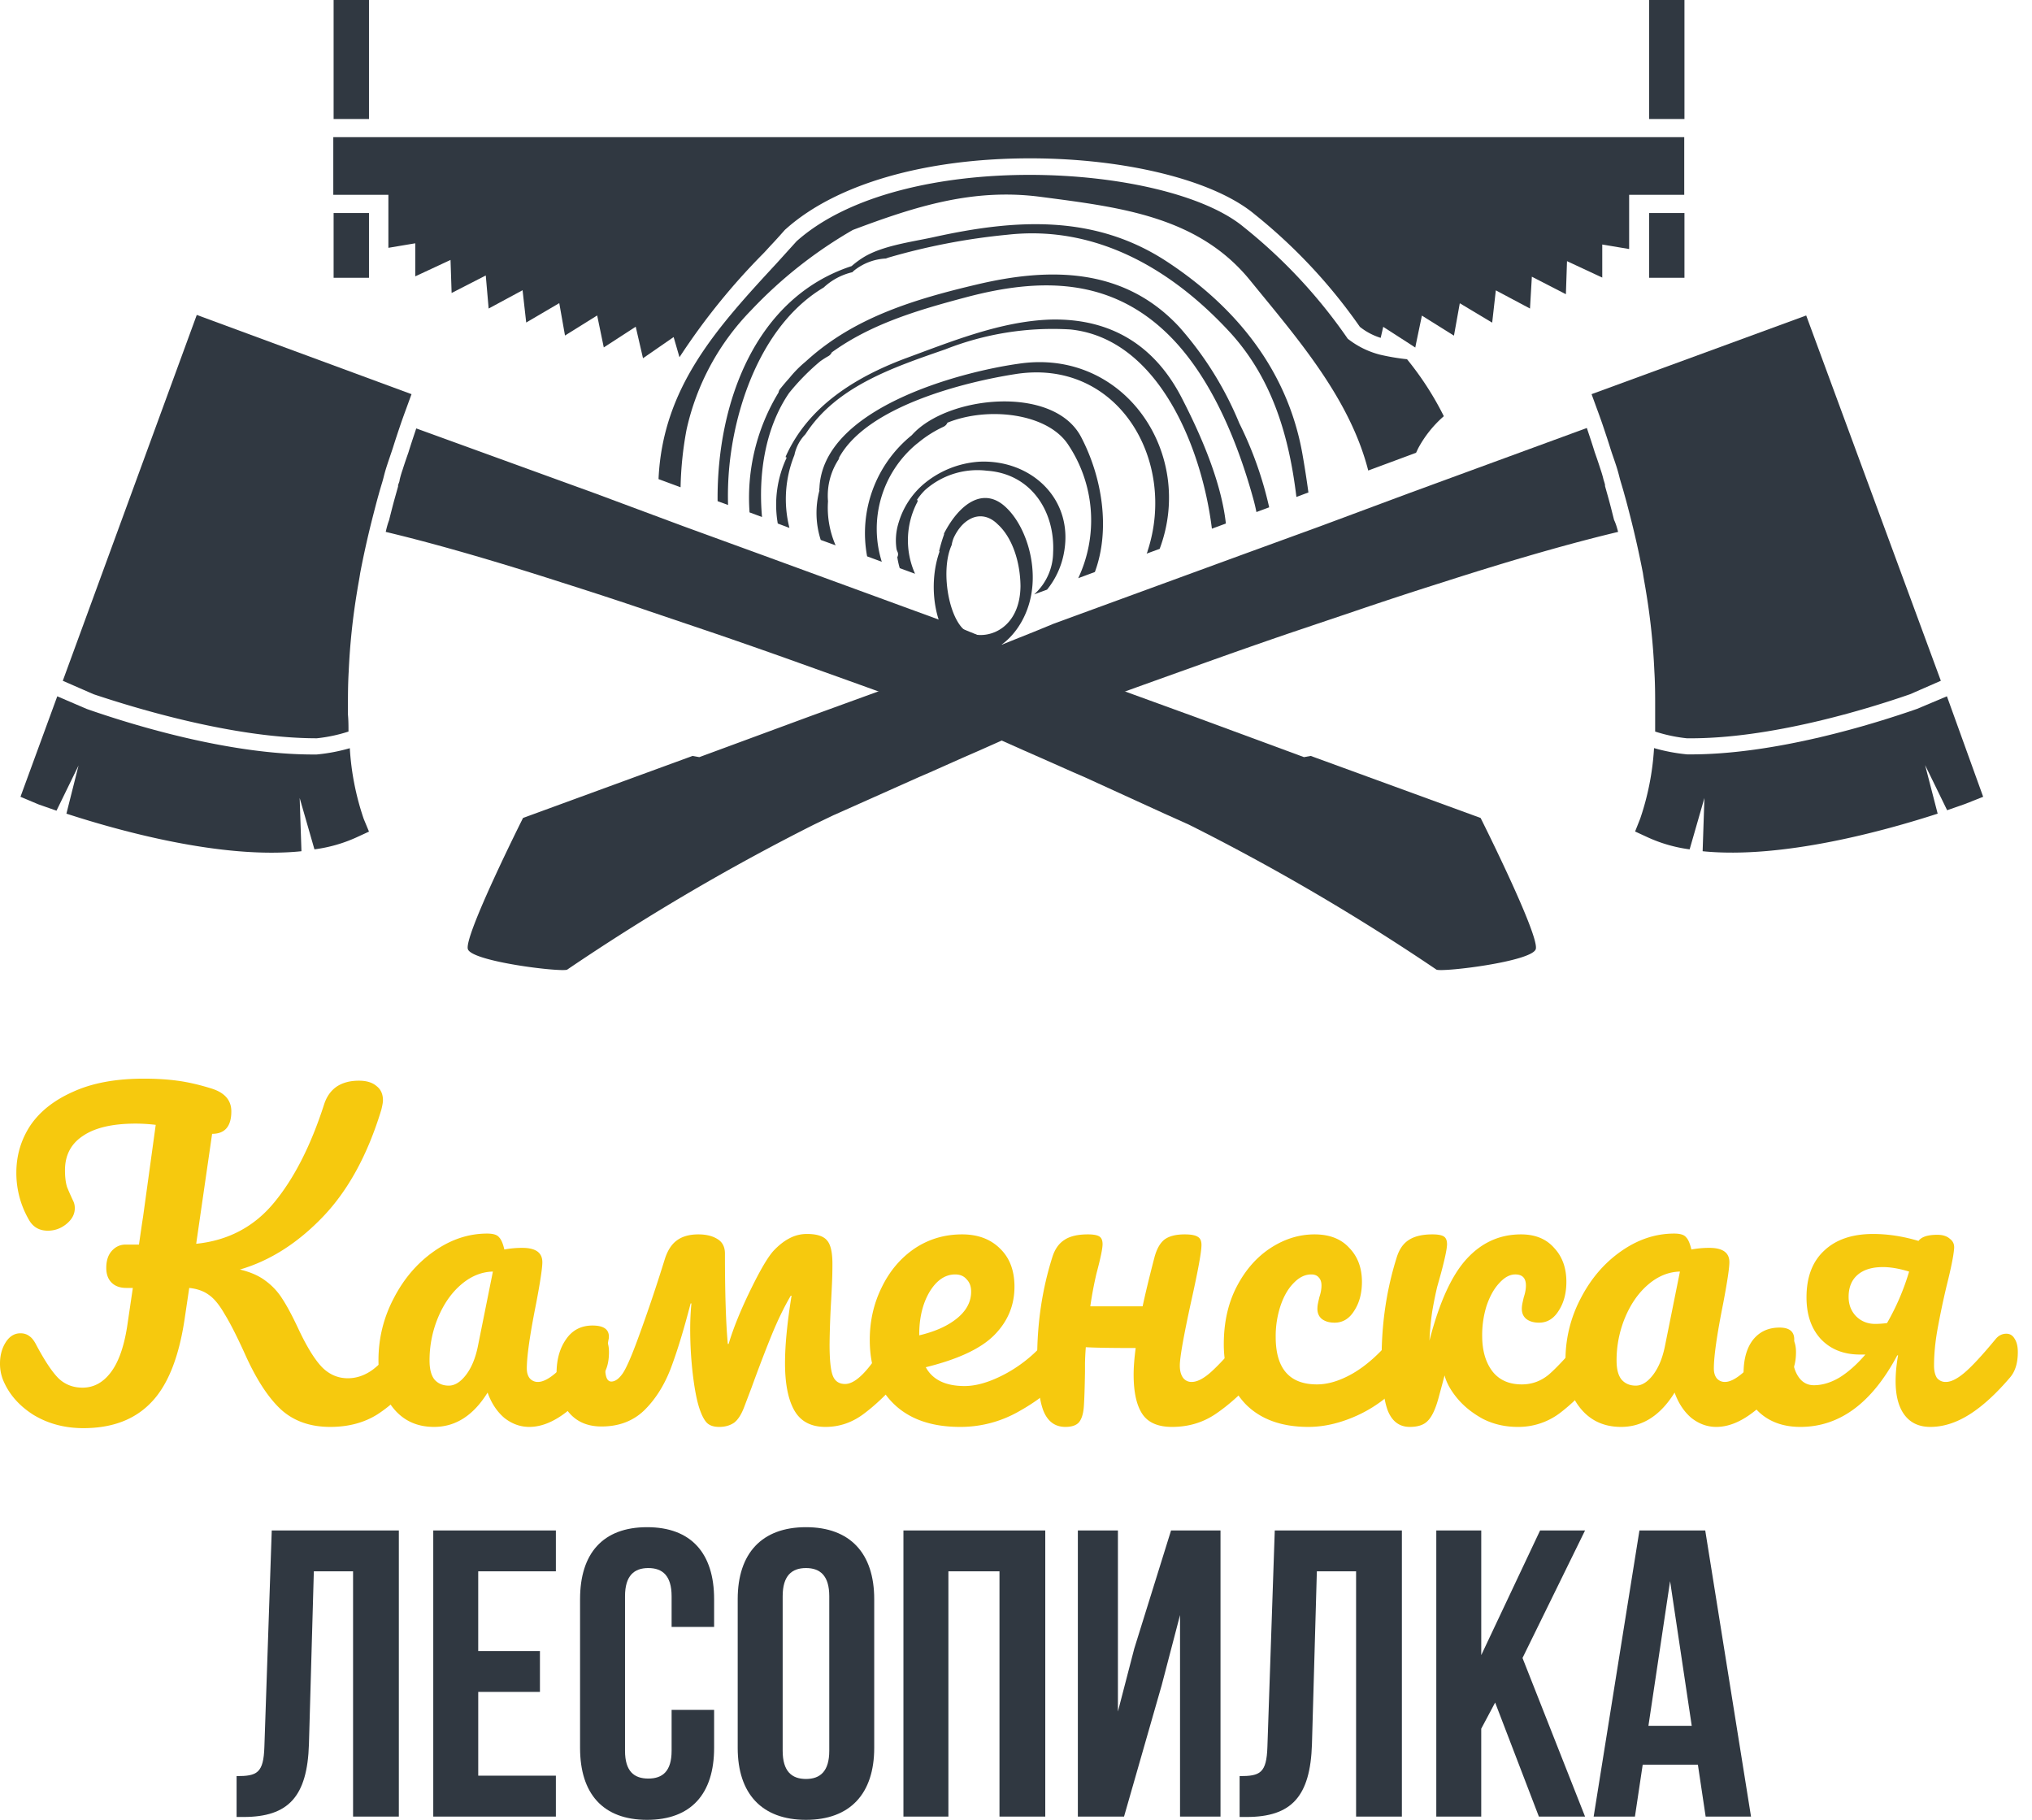
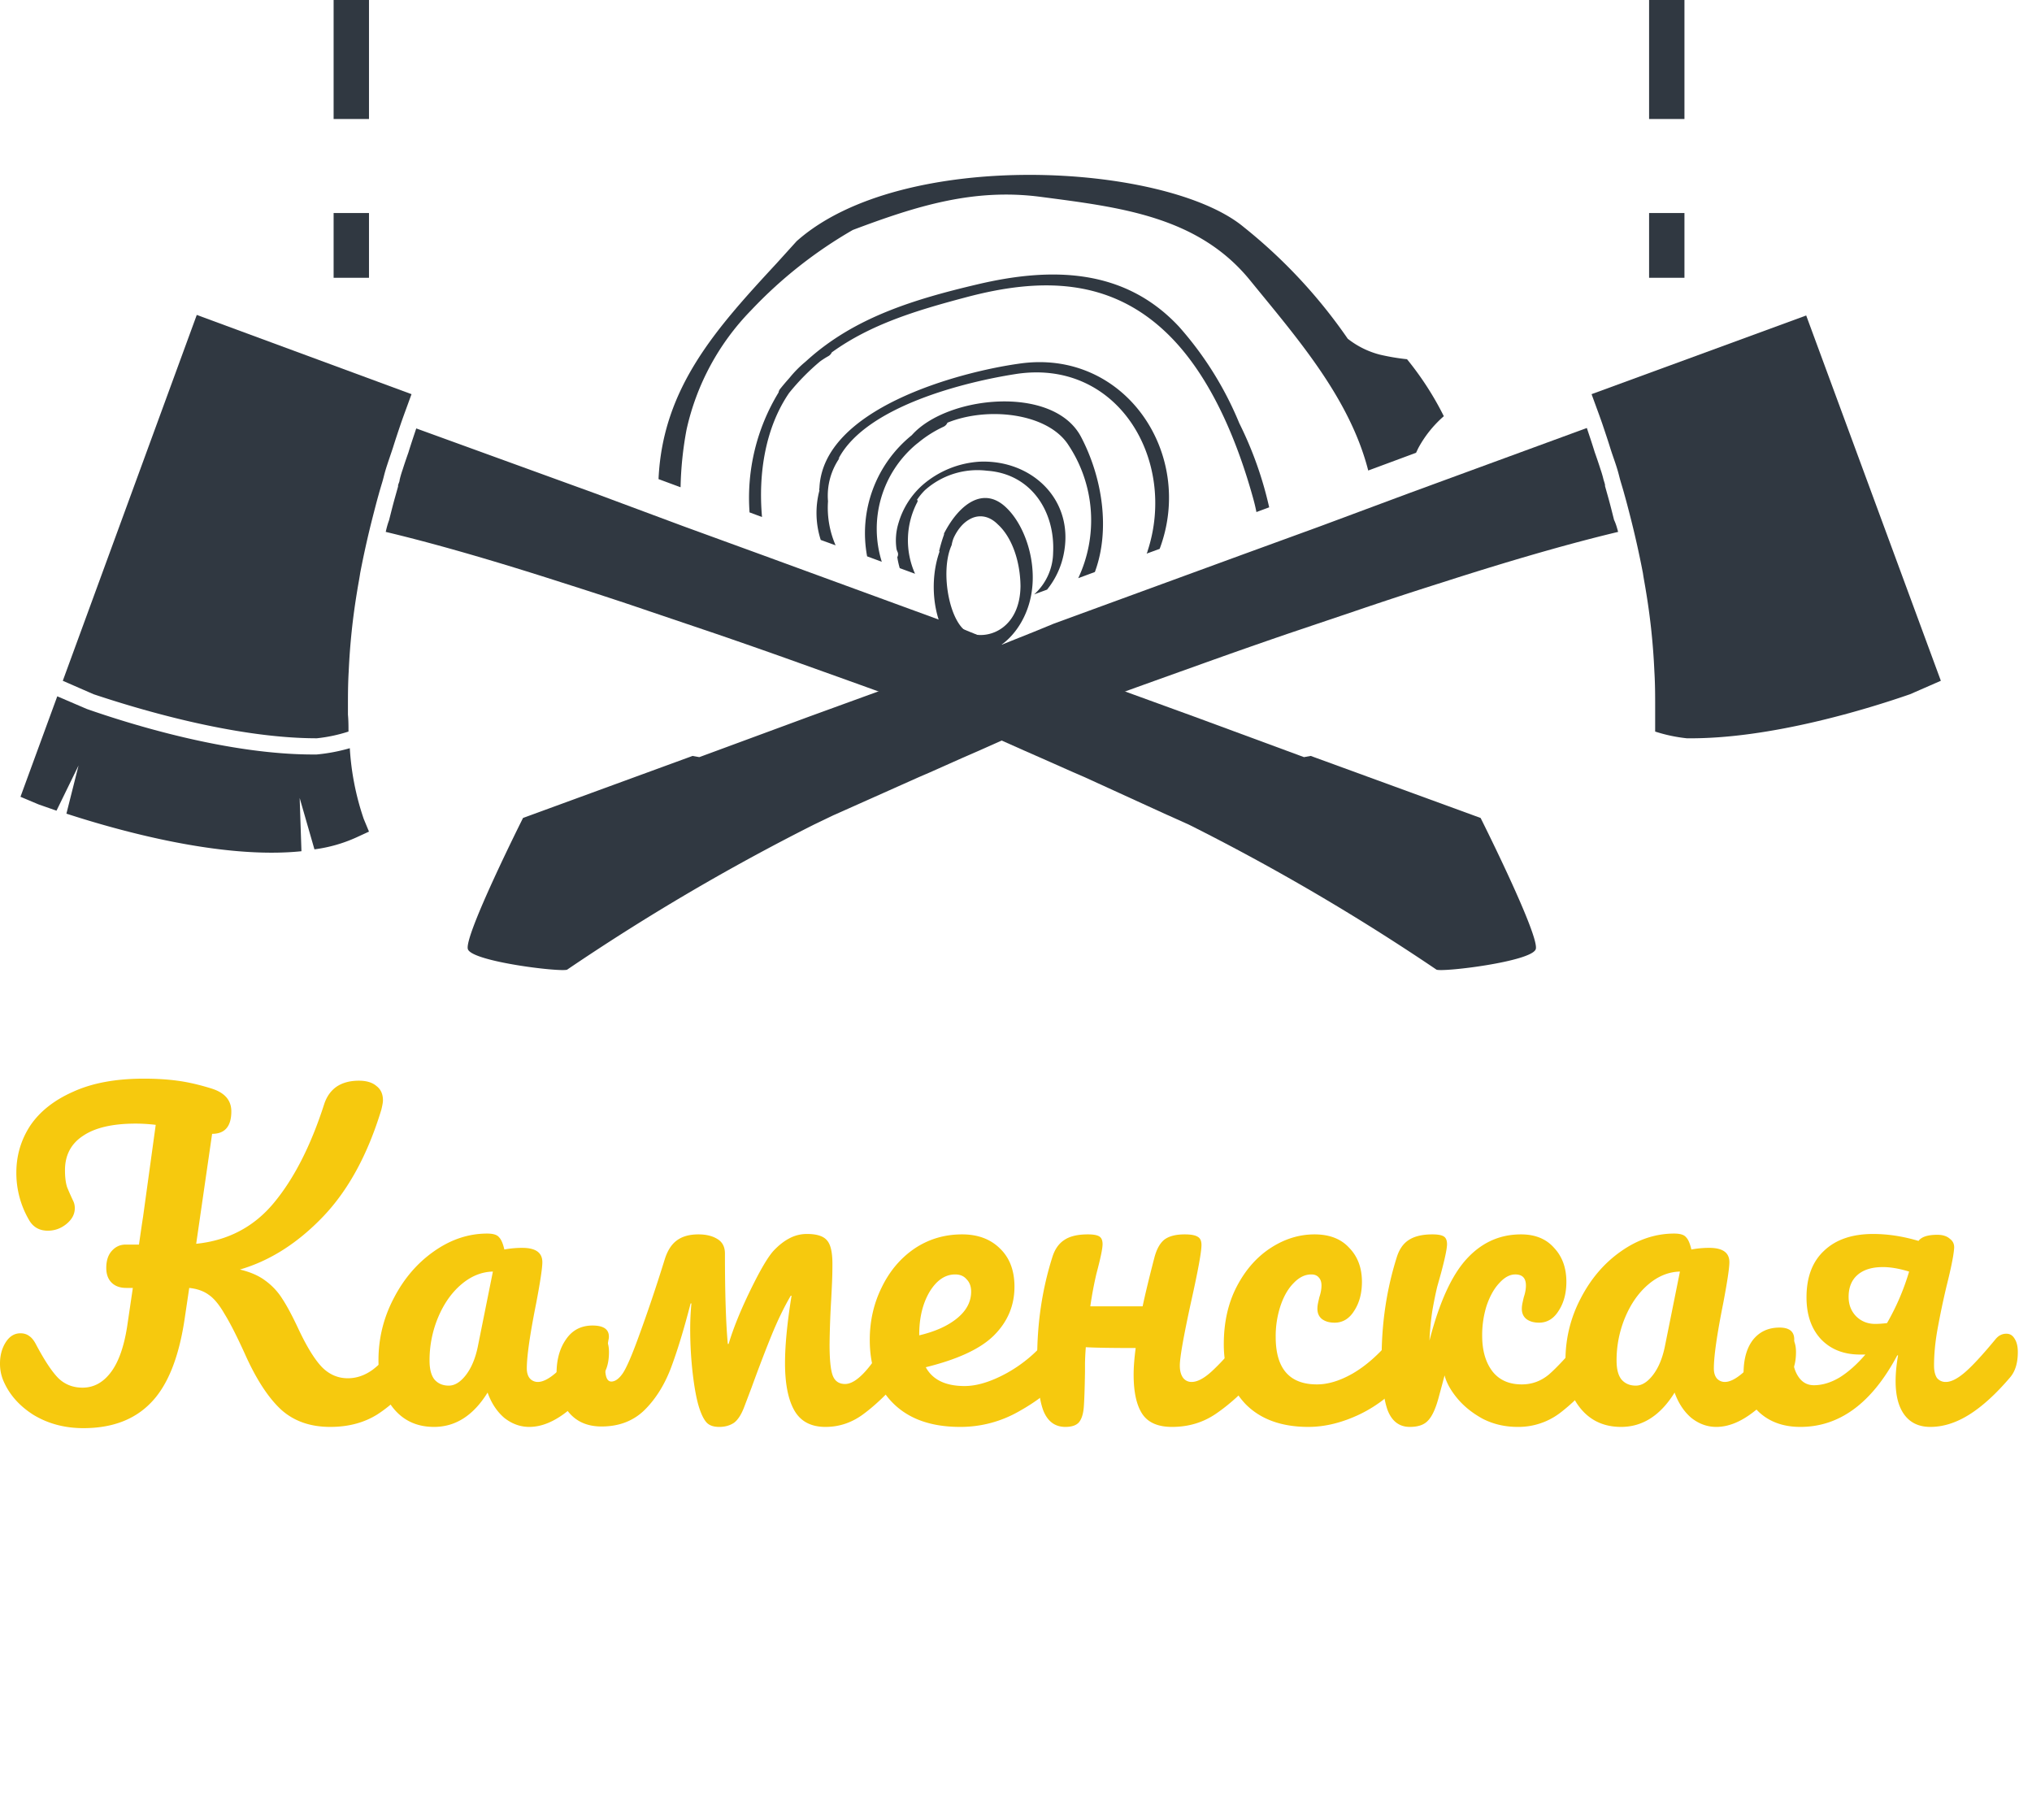
<svg xmlns="http://www.w3.org/2000/svg" width="134" height="120" fill="none">
  <path d="M24.333 14.045H22v4.273h2.333v-4.273zM24.333 0H22v7.847h2.333V0zM111.081 14.045h-2.332v4.273h2.332v-4.273zM111.081 0h-2.332v7.847h2.332V0z" fill="#303841" />
-   <path d="M111.067 9.046v3.8h-3.633v3.575l-1.773-.298v2.18l-2.325-1.083-.073 2.18-2.245-1.155-.123 2.1-2.253-1.2-.24 2.13-2.136-1.279-.385 2.136-2.114-1.322-.393 1.882-.043.225-.444-.29-1.67-1.076-.168.727c-.499-.155-.965-.401-1.373-.727a35.604 35.604 0 00-6.946-7.426c-2.682-2.238-8.487-3.684-14.801-3.684-6.918 0-12.781 1.693-16.094 4.65l-.044.037-.044.043c-.32.364-.646.727-.973 1.069l-.305.334-.131.138a43.395 43.395 0 00-5.53 6.844l-.385-1.33-2.02 1.396-.48-2.078-2.106 1.366-.436-2.108-2.122 1.323-.378-2.136-2.18 1.279-.24-2.13-2.237 1.207-.19-2.18-2.252 1.155-.072-2.18-2.326 1.083v-2.18l-1.772.298v-3.495h-3.633v-3.8h89.088zM130.78 52.54l-1.192.473-1.184.414-1.454-2.98.829 3.205c-3.452 1.119-10.238 3.008-15.499 2.478l.117-3.51-.974 3.386a9.646 9.646 0 01-2.761-.792l-.836-.385.335-.843c.514-1.504.821-3.07.915-4.657.712.206 1.442.344 2.18.414 5.813.058 12.483-2.064 15.164-3l1.969-.83 2.391 6.627z" fill="#303841" />
  <path d="M127.989 44.89l-2.027.886c-2.674.93-9.206 2.972-14.728 2.906a10.25 10.25 0 01-2.085-.443V47.12v-.494c0-.727 0-1.504-.051-2.347a43.734 43.734 0 00-.56-5.319c-.058-.378-.138-.77-.196-1.17a62.679 62.679 0 00-.835-3.734c-.124-.48-.247-.967-.386-1.453-.072-.27-.152-.53-.232-.8-.08-.269-.102-.378-.153-.567a9.997 9.997 0 00-.174-.58c-.124-.379-.254-.727-.385-1.149-.16-.516-.342-1.053-.523-1.591-.117-.334-.24-.676-.364-1.01l-.334-.915 14.154-5.188 8.879 24.086z" fill="#303841" />
  <path d="M106.707 35.073c-2.1.501-5.762 1.453-11.625 3.342a265.098 265.098 0 00-5.733 1.882l-4.44 1.497a414.632 414.632 0 00-5.616 1.97c-1.984.711-4.186 1.496-6.474 2.331-1.38.495-2.71 1.01-4.004 1.512l-1.344.596-2.906 1.293-1.148.501-2.071.923-.727.313-5.5 2.455-.153.066-1.3.625a145.687 145.687 0 00-16.269 9.562c-.465.167-6.234-.53-6.54-1.345-.305-.813 3.634-8.66 3.634-8.66l11.182-4.091.443.08 7.266-2.681 9.73-3.54 1.358-.559 3.728-1.49 1.308-.537 12.352-4.52 5.18-1.888 5.857-2.18 11.749-4.309c.174.523.349 1.04.516 1.584.13.37.254.727.378 1.119.058.167.116.349.167.545l.036.145c.036.124.08.247.102.356v.08l.218.778c.138.494.254.966.377 1.453.131.276.197.53.269.792zM1.35 52.54l1.192.502 1.184.414 1.454-2.98-.8 3.176c3.444 1.119 10.23 3.023 15.499 2.478l-.117-3.51.974 3.386a9.709 9.709 0 002.761-.785l.836-.385-.349-.842a17.605 17.605 0 01-.916-4.658c-.712.206-1.441.345-2.18.414-5.812.058-12.482-2.063-15.163-3l-1.948-.836L1.35 52.54z" fill="#303841" />
  <path d="M4.14 44.89l2.028.886c2.674.893 9.206 2.906 14.728 2.906a10.248 10.248 0 002.085-.443c0-.363 0-.727-.036-1.119v-.494c0-.727 0-1.504.05-2.347.079-1.783.265-3.559.56-5.319.058-.378.138-.77.197-1.17.225-1.177.5-2.426.835-3.734.124-.48.247-.967.385-1.453.073-.27.153-.53.233-.8.08-.269.101-.378.152-.567.051-.188.11-.385.175-.58.123-.379.247-.727.385-1.149.16-.516.341-1.053.523-1.591.116-.334.24-.676.363-1.01l.334-.915-14.161-5.225L4.141 44.89z" fill="#303841" />
  <path d="M25.437 35.073c2.1.501 5.762 1.453 11.626 3.342 1.715.545 3.633 1.163 5.733 1.882l4.425 1.497c1.758.603 3.633 1.257 5.616 1.97 1.984.711 4.185 1.496 6.474 2.331 1.38.495 2.71 1.01 4.004 1.512l1.33.596 2.906 1.293 1.14.501 2.079.923.726.313 5.42 2.477.153.066 1.337.603a145.7 145.7 0 0116.327 9.562c.465.167 6.234-.53 6.539-1.345.306-.813-3.633-8.66-3.633-8.66l-11.204-4.091-.443.08-7.266-2.681-9.736-3.54-1.36-.559-3.698-1.49-1.308-.537-12.352-4.52-5.18-1.888-5.857-2.18-11.785-4.28c-.174.523-.349 1.04-.516 1.584-.13.37-.254.727-.378 1.12a6.978 6.978 0 00-.167.544l-.036.145c0 .124-.08.247-.102.356v.08l-.218.778c-.138.494-.254.966-.378 1.453-.094.247-.16.501-.218.763zM45.273 28.337c.656-2.971 2.13-5.7 4.258-7.876a29.33 29.33 0 016.707-5.297c4.221-1.591 7.992-2.768 12.417-2.18 5.195.683 10.362 1.272 13.806 5.53 3.051 3.749 6.54 7.716 7.767 12.512l3.154-1.17.137-.29a7.513 7.513 0 011.694-2.122 20.242 20.242 0 00-2.427-3.757 14.458 14.458 0 01-1.802-.305 5.74 5.74 0 01-2.107-1.046 34.369 34.369 0 00-6.874-7.375c-5.086-4.215-22.525-5.246-29.47.944l-1.316 1.454c-3.975 4.294-7.52 8.203-7.79 14.233l1.454.538c.025-1.273.156-2.542.392-3.793z" fill="#303841" />
-   <path d="M76.997 17.279c-4.818-3.183-10.064-2.834-15.491-1.628-1.454.312-3.314.552-4.563 1.315-.277.172-.54.367-.785.581-6.329 2.071-8.894 8.988-8.836 15.499l.69.254c-.03-1.02.016-2.04.139-3.052.516-4.2 2.405-9.053 6.168-11.291a4.149 4.149 0 011.897-1.01.67.67 0 01.102-.102 3.633 3.633 0 012.1-.799l.16-.058a42.632 42.632 0 017.868-1.511c5.871-.654 10.9 2.31 14.758 6.539 2.739 3.052 3.814 6.823 4.287 10.754l.792-.298a63.36 63.36 0 00-.4-2.565c-.974-5.442-4.316-9.613-8.886-12.628z" fill="#303841" />
  <path d="M77.752 21.544c-3.633-3.902-8.486-3.931-13.31-2.79-4.193.988-8.073 2.18-11.183 4.97l-.153.137a7.523 7.523 0 00-1.017 1.025l-.087.102c-.19.21-.37.428-.553.654a.493.493 0 00-.108.24 13.355 13.355 0 00-1.912 7.905l.822.305c-.262-2.95.254-5.944 1.787-8.181a14.963 14.963 0 012.042-2.079c.174-.126.356-.242.545-.348.1-.056.179-.143.225-.247 2.565-1.853 5.558-2.761 8.85-3.633 4.912-1.308 9.518-1.286 13.333 2.448 2.848 2.79 4.6 7.136 5.631 10.9.073.268.138.544.19.813l.842-.312a24.405 24.405 0 00-1.97-5.544 22.46 22.46 0 00-3.974-6.365z" fill="#303841" />
-   <path d="M69.324 21.071c-3.306.095-6.598 1.454-9.686 2.587-3.262 1.235-6.357 3.153-7.825 6.445 0 .058 0 .065.072.058a7.267 7.267 0 00-.595 4.36l.77.29a7.724 7.724 0 01.327-4.802c.104-.519.356-.996.726-1.374 2.028-3.153 5.777-4.403 9.235-5.602a19.284 19.284 0 018.24-1.308c5.813.603 8.676 7.819 9.33 13.137l.922-.341c-.32-2.907-1.802-6.126-2.862-8.19-1.788-3.538-4.694-5.34-8.654-5.26z" fill="#303841" />
  <path d="M67.217 23.978c-4.055.566-12.97 2.979-13.18 8.218a.182.182 0 000 .145 5.812 5.812 0 00.086 3.262l.981.356a6.205 6.205 0 01-.501-2.906 4.36 4.36 0 01.8-2.906c0 .036-.08.072-.117.116 1.816-3.495 8.436-5.086 11.626-5.588 6.793-1.104 10.739 5.682 8.762 11.67 0 .05-.043.108-.058.16l.858-.313c2.354-6.27-2.311-13.224-9.257-12.214z" fill="#303841" />
  <path d="M71.286 28.802c-1.824-3.451-8.85-2.717-11.154-.109a8.304 8.304 0 00-2.95 7.993l.967.356a7.266 7.266 0 012.288-7.76l.131-.102a7.61 7.61 0 011.65-1.039.523.523 0 00.261-.269c2.689-1.09 6.656-.625 7.993 1.497a8.966 8.966 0 01.632 8.756l1.097-.407c1.032-2.783.494-6.235-.915-8.916z" fill="#303841" />
  <path d="M64.565 30.445a6.335 6.335 0 00-3.713 1.525 5.341 5.341 0 00-1.592 2.493 3.887 3.887 0 00-.138 1.75c.014.05.031.099.051.146a.385.385 0 010 .378c.036.245.09.488.16.726l1.01.371a5.42 5.42 0 01.167-4.76c0-.08 0-.108-.043-.108.152-.23.327-.444.523-.64a5.194 5.194 0 014.098-1.286c2.906.197 4.497 2.681 4.36 5.399a3.77 3.77 0 01-1.25 2.754l.85-.313c.542-.67.916-1.459 1.09-2.303.755-3.611-2.108-6.3-5.573-6.132z" fill="#303841" />
  <path d="M67.762 40.126c.857-2.38 0-5.27-1.352-6.602-1.504-1.511-3.131-.334-4.156 1.653v.071a9.898 9.898 0 00-.327 1.107h.036c-.327.916-.452 1.988-.356 3.037.097 1.05.41 2.014.887 2.732 1.555 2.046 4.308.702 5.268-1.998zm-3.757 1.653c-1.366-.416-2.056-4.068-1.25-5.829.03-.174.076-.339.138-.488.255-.545.601-.958.996-1.19.31-.19.643-.262.973-.21.33.051.648.225.93.508.448.404.823.993 1.087 1.71.264.716.408 1.534.418 2.37-.03 2.677-1.962 3.533-3.292 3.129z" fill="#303841" />
  <path d="M27.276 87.945c.233 0 .413.107.539.323.144.216.216.512.216.89 0 .7-.171 1.257-.512 1.67-.863 1.043-1.734 1.851-2.615 2.426-.88.557-1.922.836-3.126.836-1.33 0-2.417-.387-3.262-1.16-.844-.79-1.635-2.012-2.371-3.665-.54-1.186-.989-2.066-1.348-2.641-.341-.593-.683-1.006-1.024-1.24-.342-.252-.773-.404-1.294-.458l-.296 1.994c-.378 2.57-1.114 4.42-2.21 5.552-1.079 1.133-2.57 1.699-4.475 1.699-1.24 0-2.345-.297-3.315-.89-.952-.61-1.617-1.384-1.994-2.318A2.875 2.875 0 010 89.912c0-.539.126-1.006.377-1.402.252-.395.575-.593.97-.593.234 0 .432.063.594.19.161.107.314.305.458.592.557 1.042 1.042 1.77 1.455 2.183.431.414.962.62 1.59.62.72 0 1.33-.323 1.833-.97.521-.665.89-1.68 1.105-3.046l.378-2.56h-.432c-.413 0-.736-.117-.97-.35-.234-.234-.35-.558-.35-.97 0-.468.116-.836.35-1.106.252-.287.557-.431.916-.431h.89c.126-.88.215-1.492.27-1.833l.835-6.064c-.467-.054-.908-.081-1.32-.081-1.528 0-2.687.27-3.478.809-.79.52-1.186 1.275-1.186 2.263 0 .45.045.818.135 1.106.108.27.243.575.404.916.072.144.108.305.108.485 0 .395-.188.746-.566 1.051-.36.288-.763.431-1.213.431-.575 0-.997-.251-1.266-.754a6.136 6.136 0 01-.809-3.073c0-1.132.306-2.165.916-3.1.63-.934 1.573-1.68 2.83-2.236 1.258-.575 2.813-.863 4.663-.863.809 0 1.546.045 2.21.135.683.09 1.429.26 2.237.512.88.27 1.321.773 1.321 1.51 0 .988-.422 1.482-1.267 1.482l-1.05 7.25c2.101-.216 3.809-1.114 5.12-2.695 1.33-1.6 2.435-3.765 3.315-6.496.162-.503.432-.89.809-1.159.395-.27.89-.404 1.482-.404.503 0 .89.117 1.16.35.287.216.43.53.43.944 0 .125-.036.332-.107.62-.899 2.964-2.183 5.318-3.854 7.061-1.672 1.743-3.495 2.902-5.472 3.477.683.162 1.24.404 1.671.728a4.3 4.3 0 011.132 1.212c.306.468.656 1.123 1.051 1.968.557 1.186 1.078 2.03 1.564 2.534.485.485 1.05.727 1.698.727.575 0 1.123-.188 1.644-.566.52-.395 1.177-1.06 1.967-1.994.216-.252.458-.377.728-.377z" fill="#F6C90E" />
  <path d="M28.623 94.09c-1.114 0-2.003-.405-2.668-1.213-.665-.809-.997-1.869-.997-3.18 0-1.438.332-2.795.997-4.07.665-1.294 1.545-2.327 2.641-3.1 1.114-.79 2.291-1.186 3.531-1.186.395 0 .656.081.782.243.144.143.26.413.35.808a6.325 6.325 0 011.186-.108c.88 0 1.32.315 1.32.944 0 .377-.134 1.276-.404 2.695-.413 2.066-.62 3.504-.62 4.312 0 .27.063.486.19.647a.692.692 0 00.538.243c.342 0 .755-.216 1.24-.647.485-.45 1.141-1.168 1.968-2.156.215-.252.458-.377.727-.377.234 0 .414.107.54.323.143.216.215.512.215.89 0 .718-.17 1.275-.512 1.67a13.575 13.575 0 01-2.345 2.318c-.827.63-1.626.944-2.399.944-.593 0-1.14-.198-1.644-.593-.485-.414-.853-.97-1.105-1.671-.934 1.509-2.111 2.264-3.53 2.264zm.97-2.722c.396 0 .773-.234 1.133-.701.359-.468.62-1.087.781-1.86l.997-4.96c-.754.019-1.455.306-2.102.863-.629.54-1.132 1.258-1.51 2.156a7.301 7.301 0 00-.565 2.857c0 .557.108.97.323 1.24.234.27.548.405.944.405z" fill="#F6C90E" />
  <path d="M59.18 87.945c.234 0 .413.107.54.323.143.216.215.512.215.89 0 .736-.17 1.302-.512 1.697-.827.97-1.636 1.752-2.426 2.345-.773.593-1.626.89-2.56.89-.953 0-1.636-.36-2.049-1.078-.413-.72-.62-1.761-.62-3.127 0-1.186.144-2.668.431-4.447h-.053c-.45.772-.872 1.644-1.267 2.614-.396.97-.836 2.12-1.32 3.45l-.46 1.213c-.197.54-.43.907-.7 1.105-.27.18-.593.27-.97.27-.396 0-.683-.108-.863-.324-.18-.215-.341-.557-.485-1.024-.162-.539-.296-1.276-.404-2.21a25.619 25.619 0 01-.162-2.884c0-.593.027-1.159.081-1.698h-.054c-.45 1.743-.89 3.18-1.32 4.312-.432 1.114-1.016 2.03-1.753 2.75-.736.7-1.67 1.05-2.803 1.05-.952 0-1.688-.332-2.21-.996-.503-.665-.754-1.5-.754-2.507 0-.898.206-1.644.62-2.237.413-.611.997-.917 1.752-.917.718 0 1.078.243 1.078.728 0 .09-.01.162-.027.216-.144.862-.216 1.473-.216 1.832 0 .612.135.917.404.917.252 0 .503-.18.755-.54.252-.377.602-1.185 1.051-2.425.611-1.67 1.186-3.378 1.725-5.12.18-.558.44-.962.782-1.214.36-.27.835-.404 1.428-.404.503 0 .917.099 1.24.297.341.197.512.52.512.97 0 2.605.063 4.59.189 5.956h.054c.305-1.024.781-2.2 1.428-3.53.647-1.33 1.16-2.202 1.537-2.615.34-.36.682-.629 1.024-.808a2.42 2.42 0 011.186-.297c.647 0 1.087.144 1.32.431.234.27.35.782.35 1.537 0 .413-.008.826-.026 1.24-.018.395-.036.763-.054 1.105a60.502 60.502 0 00-.108 2.964c0 1.024.072 1.716.216 2.076.143.359.413.539.808.539.719 0 1.626-.944 2.722-2.83.198-.324.44-.486.728-.486z" fill="#F6C90E" />
  <path d="M69.782 87.945c.234 0 .414.107.54.323.143.216.215.512.215.89 0 .718-.17 1.275-.512 1.67-.665.809-1.608 1.555-2.83 2.237a7.74 7.74 0 01-3.881 1.025c-1.887 0-3.351-.512-4.393-1.537-1.042-1.024-1.564-2.425-1.564-4.204 0-1.24.261-2.39.782-3.45.521-1.078 1.24-1.932 2.156-2.56.935-.63 1.986-.944 3.154-.944 1.042 0 1.877.315 2.506.943.63.611.944 1.447.944 2.507 0 1.24-.45 2.309-1.348 3.207-.88.88-2.38 1.581-4.501 2.103.45.826 1.303 1.24 2.56 1.24.809 0 1.725-.28 2.75-.836a9.248 9.248 0 002.695-2.237c.215-.252.458-.377.727-.377zm-6.791-3.909c-.665 0-1.231.387-1.699 1.16-.449.772-.673 1.706-.673 2.802v.054c1.06-.251 1.895-.629 2.506-1.132.611-.503.917-1.087.917-1.752 0-.341-.1-.61-.297-.808-.18-.216-.431-.324-.755-.324z" fill="#F6C90E" />
  <path d="M82.574 87.945c.233 0 .413.107.539.323.143.216.215.512.215.89 0 .718-.17 1.275-.512 1.67-.826.953-1.68 1.734-2.56 2.345-.863.611-1.851.917-2.965.917-.934 0-1.59-.288-1.968-.863-.377-.575-.566-1.437-.566-2.587 0-.485.045-1.07.135-1.752-1.581 0-2.677-.018-3.288-.054a17.4 17.4 0 00-.054 1.051v.566c-.018 1.114-.045 1.896-.08 2.345-.037.45-.145.782-.324.997-.18.198-.476.297-.89.297-.683 0-1.168-.36-1.455-1.078-.27-.72-.404-1.87-.404-3.45 0-2.336.332-4.555.997-6.658.161-.52.422-.898.781-1.132.36-.251.88-.377 1.564-.377.36 0 .61.045.754.135.144.09.216.26.216.512 0 .287-.135.934-.404 1.94a24.88 24.88 0 00-.405 2.157h3.45c.18-.845.44-1.923.782-3.235.144-.539.36-.925.647-1.159.305-.233.755-.35 1.347-.35.414 0 .701.054.863.162.162.09.242.27.242.539 0 .449-.224 1.68-.673 3.692-.503 2.3-.755 3.72-.755 4.259 0 .341.072.61.216.808a.69.69 0 00.566.27c.359 0 .781-.216 1.266-.647.504-.45 1.168-1.168 1.995-2.156.215-.252.458-.377.728-.377z" fill="#F6C90E" />
  <path d="M86.282 94.09c-1.76 0-3.135-.495-4.123-1.483-.97-1.006-1.456-2.327-1.456-3.962 0-1.455.288-2.73.863-3.827.575-1.096 1.32-1.94 2.237-2.534.916-.593 1.878-.889 2.884-.889.988 0 1.752.297 2.29.89.558.574.836 1.32.836 2.237 0 .754-.17 1.392-.512 1.913-.323.521-.755.782-1.294.782-.34 0-.62-.081-.835-.243-.198-.162-.296-.386-.296-.674 0-.125.017-.27.053-.43.036-.163.063-.28.081-.351.09-.27.135-.521.135-.755 0-.233-.063-.413-.189-.539-.108-.126-.27-.189-.485-.189-.413 0-.8.189-1.159.566-.36.36-.647.854-.862 1.483a6.364 6.364 0 00-.324 2.075c0 2.084.908 3.127 2.722 3.127.737 0 1.528-.243 2.372-.728.863-.503 1.707-1.249 2.534-2.237.215-.252.458-.377.728-.377.233 0 .413.107.539.323.143.216.215.512.215.89 0 .682-.17 1.24-.512 1.67a8.85 8.85 0 01-3.046 2.426c-1.167.557-2.3.836-3.395.836z" fill="#F6C90E" />
  <path d="M92.971 94.09c-.683 0-1.168-.36-1.455-1.078-.27-.72-.405-1.87-.405-3.45 0-2.336.333-4.555.998-6.658.161-.52.422-.898.781-1.132.378-.251.899-.377 1.564-.377.359 0 .61.045.754.135.144.09.216.26.216.512 0 .287-.135.934-.405 1.94l-.242.863c-.108.45-.216.98-.323 1.59-.09.593-.153 1.249-.19 1.968.648-2.516 1.465-4.313 2.454-5.39.988-1.079 2.183-1.618 3.584-1.618.935 0 1.662.297 2.183.89.539.574.809 1.32.809 2.237 0 .754-.171 1.392-.512 1.913-.324.521-.755.782-1.294.782-.341 0-.62-.081-.835-.243-.198-.162-.297-.386-.297-.674 0-.125.018-.27.054-.43.036-.163.063-.28.081-.351.09-.27.135-.521.135-.755 0-.485-.234-.728-.701-.728-.36 0-.71.189-1.051.566-.342.36-.62.854-.836 1.483a6.448 6.448 0 00-.296 1.994c0 .97.224 1.752.674 2.345.449.575 1.096.863 1.94.863.665 0 1.258-.216 1.779-.647.521-.45 1.24-1.222 2.156-2.318.216-.252.458-.377.728-.377.234 0 .413.107.539.323.144.216.216.512.216.89 0 .718-.171 1.275-.513 1.67-.808.97-1.617 1.761-2.425 2.372a4.532 4.532 0 01-2.749.89c-.845 0-1.618-.18-2.318-.54-.683-.377-1.24-.826-1.671-1.347-.432-.521-.71-1.024-.836-1.51-.036.144-.17.648-.404 1.51-.198.719-.431 1.213-.7 1.482-.252.27-.648.405-1.187.405z" fill="#F6C90E" />
  <path d="M106.901 94.09c-1.114 0-2.003-.405-2.668-1.213-.665-.809-.997-1.869-.997-3.18a8.68 8.68 0 01.997-4.07c.665-1.294 1.545-2.327 2.641-3.1 1.114-.79 2.291-1.186 3.531-1.186.395 0 .656.081.782.243.144.143.26.413.35.808a6.334 6.334 0 011.186-.108c.881 0 1.321.315 1.321.944 0 .377-.135 1.276-.404 2.695-.414 2.066-.62 3.504-.62 4.312 0 .27.062.486.188.647a.693.693 0 00.539.243c.342 0 .755-.216 1.24-.647.485-.45 1.141-1.168 1.968-2.156.215-.252.458-.377.727-.377.234 0 .414.107.539.323.144.216.216.512.216.89 0 .718-.171 1.275-.512 1.67-.737.917-1.518 1.69-2.345 2.318-.826.63-1.626.944-2.399.944-.593 0-1.141-.198-1.644-.593-.485-.414-.853-.97-1.105-1.671-.934 1.509-2.111 2.264-3.531 2.264zm.971-2.722c.395 0 .772-.234 1.132-.701.359-.468.62-1.087.781-1.86l.998-4.96c-.755.019-1.456.306-2.103.863-.629.54-1.132 1.258-1.509 2.156a7.309 7.309 0 00-.566 2.857c0 .557.108.97.323 1.24.234.27.548.405.944.405z" fill="#F6C90E" />
  <path d="M132.31 87.945c.234 0 .413.107.539.323.144.216.216.512.216.89 0 .718-.171 1.275-.512 1.67-.935 1.096-1.833 1.914-2.695 2.453-.863.54-1.716.809-2.561.809-.737 0-1.303-.26-1.698-.782-.395-.521-.593-1.267-.593-2.237 0-.521.054-1.087.162-1.698h-.054c-1.671 3.144-3.8 4.717-6.388 4.717-1.114 0-2.021-.324-2.722-.97-.683-.648-1.024-1.501-1.024-2.561 0-.934.206-1.671.62-2.21.431-.54 1.015-.809 1.752-.809.646 0 .97.26.97.782 0 .072-.018.197-.054.377a5.708 5.708 0 00-.054.647c0 .575.126 1.051.377 1.428.252.378.593.567 1.025.567.557 0 1.123-.171 1.698-.513.575-.359 1.141-.862 1.698-1.509h-.351c-1.078 0-1.94-.341-2.587-1.024-.629-.683-.944-1.6-.944-2.75 0-1.329.387-2.353 1.159-3.072.773-.737 1.851-1.105 3.235-1.105.97 0 1.967.153 2.991.458.198-.27.611-.404 1.24-.404.36 0 .638.09.836.27.215.161.305.386.269.673-.036.45-.197 1.25-.485 2.4a54.078 54.078 0 00-.62 2.964c-.144.826-.215 1.599-.215 2.318 0 .341.063.61.188.808a.72.72 0 00.593.27c.342 0 .755-.207 1.24-.62.485-.413 1.159-1.141 2.021-2.183.198-.252.441-.377.728-.377zm-7.87-.701a15.89 15.89 0 001.456-3.396c-.647-.198-1.222-.297-1.725-.297-.719 0-1.276.17-1.671.512-.396.342-.593.827-.593 1.456 0 .503.161.925.485 1.266.341.342.763.513 1.266.513.234 0 .495-.018.782-.054z" fill="#F6C90E" />
-   <path d="M15.602 119.811h.458c2.965 0 4.205-1.347 4.313-4.797l.323-11.401h2.587v16.171h3.019v-18.866H17.92l-.485 14.258c-.054 1.751-.485 1.94-1.833 1.94v2.695zM31.536 103.613h5.121v-2.695h-8.086v18.866h8.086v-2.695h-5.12v-5.525h4.069v-2.695h-4.07v-5.256zM44.289 112.75v2.695c0 1.348-.593 1.833-1.536 1.833-.944 0-1.536-.485-1.536-1.833v-10.188c0-1.348.592-1.86 1.536-1.86.943 0 1.536.512 1.536 1.86v2.021h2.803v-1.832c0-3.019-1.51-4.744-4.42-4.744-2.911 0-4.42 1.725-4.42 4.744v9.81c0 3.019 1.509 4.744 4.42 4.744 2.91 0 4.42-1.725 4.42-4.744v-2.506H44.29zM51.613 105.257c0-1.348.593-1.86 1.537-1.86.943 0 1.536.512 1.536 1.86v10.188c0 1.348-.593 1.86-1.536 1.86-.944 0-1.537-.512-1.537-1.86v-10.188zm-2.965 9.999c0 3.019 1.59 4.744 4.502 4.744 2.91 0 4.5-1.725 4.5-4.744v-9.81c0-3.019-1.59-4.744-4.5-4.744-2.911 0-4.502 1.725-4.502 4.744v9.81zM62.542 103.613h3.369v16.171h3.019v-18.866h-9.353v18.866h2.965v-16.171zM76.605 111.133l1.212-4.636v13.287h2.669v-18.866h-3.261l-2.426 7.789-1.078 4.151v-11.94h-2.642v18.866h3.046l2.48-8.651zM81.746 119.811h.458c2.965 0 4.205-1.347 4.313-4.797l.323-11.401h2.587v16.171h3.02v-18.866h-8.383l-.485 14.258c-.054 1.751-.485 1.94-1.833 1.94v2.695zM101.481 119.784h3.045l-4.124-10.457 4.124-8.409h-2.965l-3.88 8.22v-8.22h-2.965v18.866h2.964v-5.794l.917-1.725 2.884 7.519zM112.452 100.918h-4.339l-3.019 18.866h2.722l.512-3.423h3.639l.512 3.423h2.992l-3.019-18.866zm-2.318 3.342l1.428 9.541h-2.857l1.429-9.541z" fill="#303841" />
</svg>